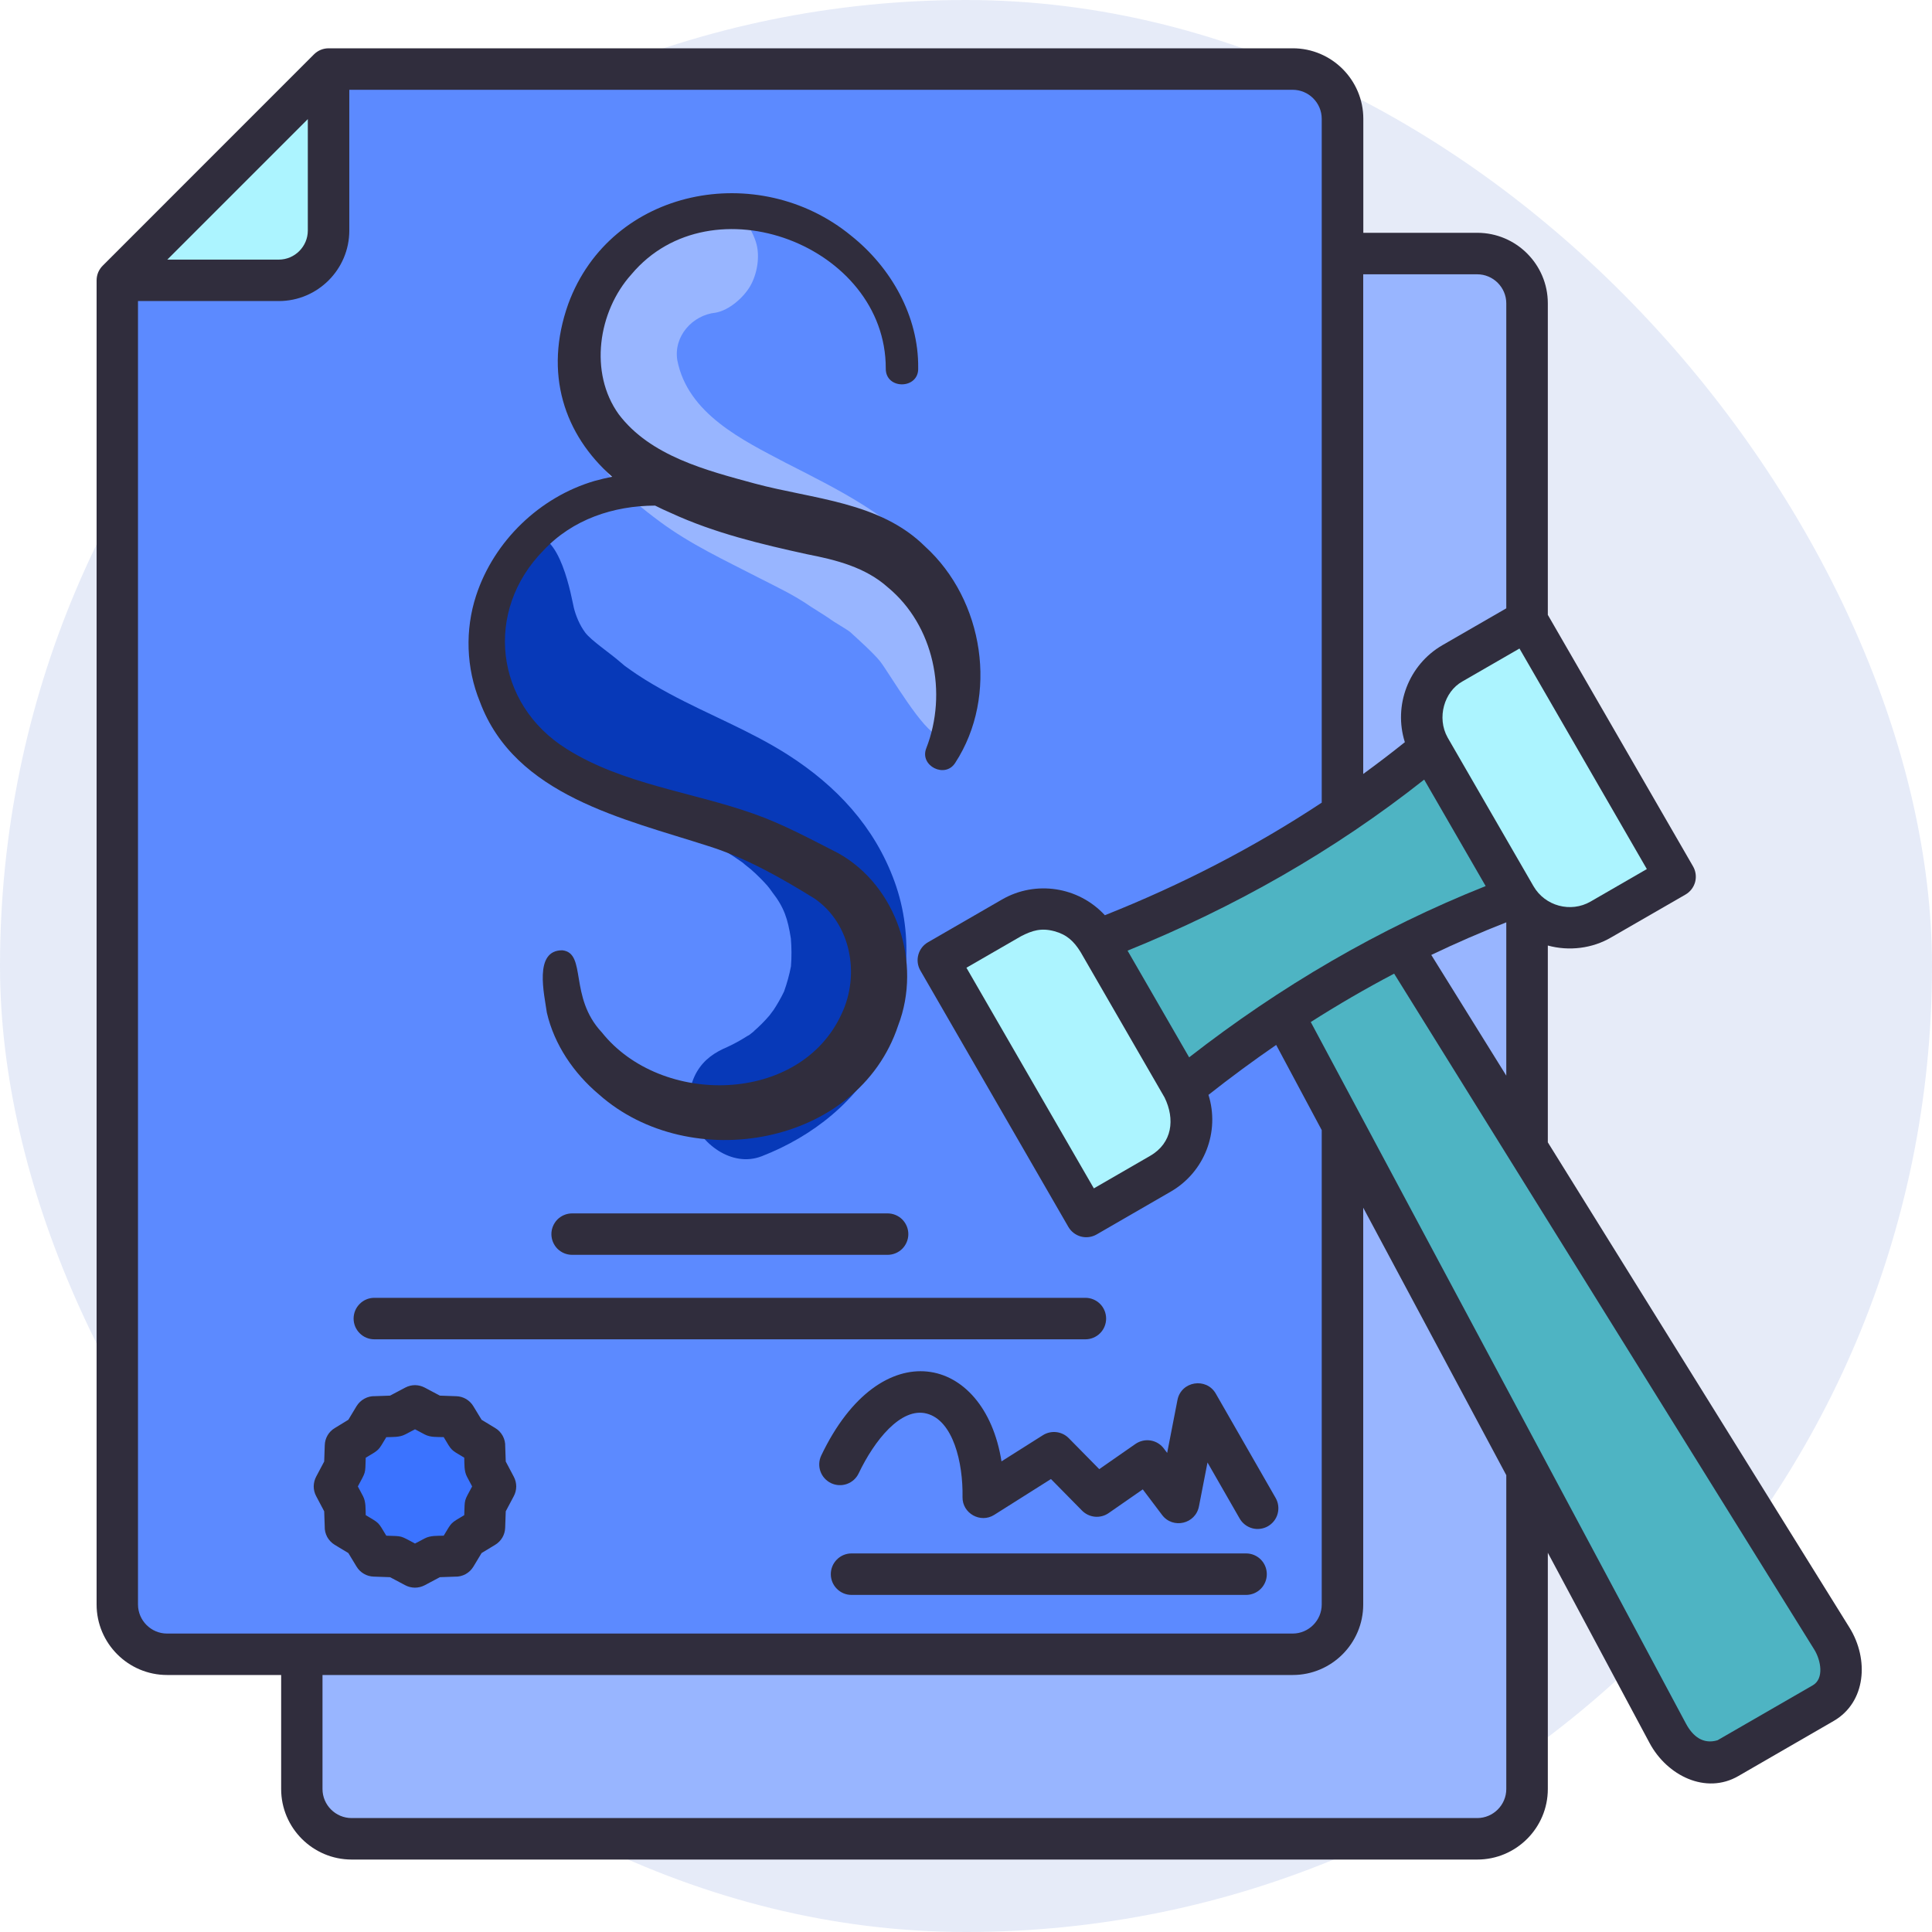
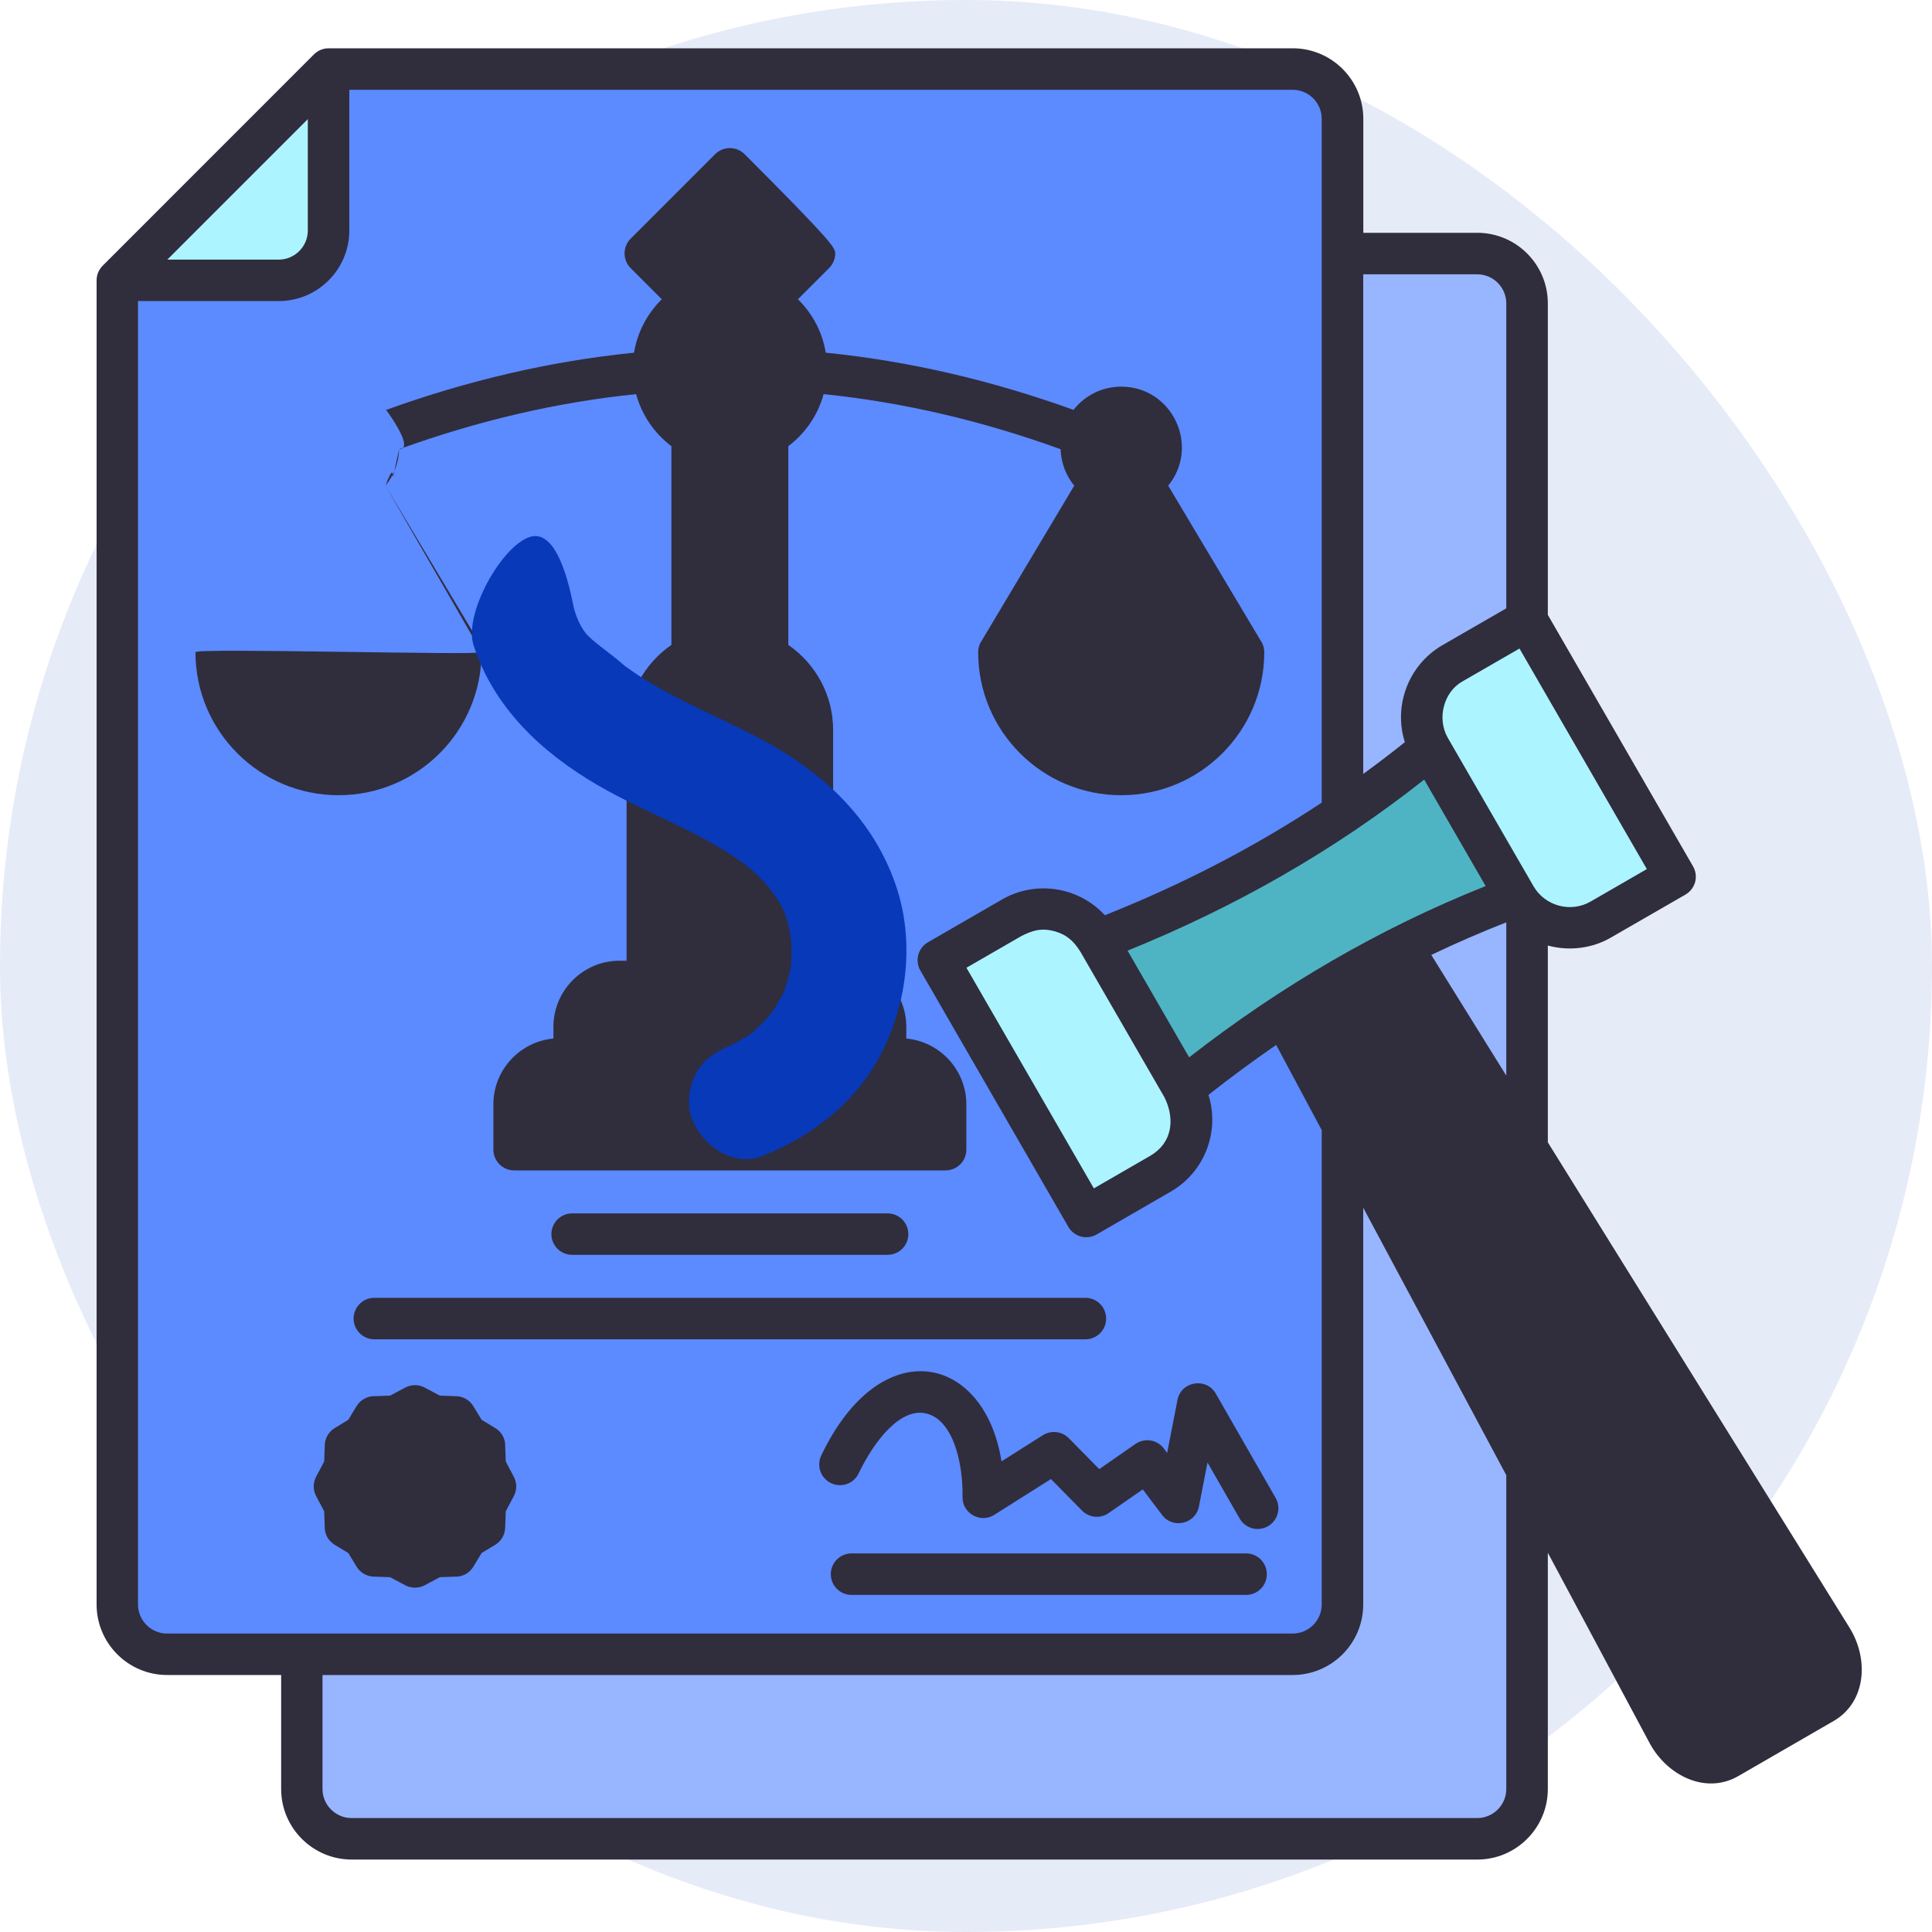
<svg xmlns="http://www.w3.org/2000/svg" width="40" height="40" viewBox="0 0 40 40" fill="none">
  <rect x="-0" y="-0" width="40" height="40" rx="20" fill="#0739B8" fill-opacity="0.1" />
  <path fill-rule="evenodd" clip-rule="evenodd" d="M32.046 23.651L38.291 33.697C38.7 34.355 38.634 35.243 37.964 35.631L35.991 36.771C35.319 37.16 34.516 36.766 34.152 36.086L32.046 32.148V37.04C32.046 37.844 31.391 38.5 30.586 38.5H7.281C6.476 38.5 5.821 37.844 5.821 37.04V34.679H3.46C2.655 34.679 2 34.024 2 33.219V5.804C2.001 5.685 2.046 5.58 2.13 5.497L6.497 1.129C6.58 1.045 6.688 0.999 6.81 1H26.766C27.57 1 28.226 1.655 28.226 2.46V4.82H30.586C31.391 4.82 32.046 5.476 32.046 6.28V12.73L35.052 17.936C35.109 18.034 35.125 18.151 35.096 18.261C35.066 18.37 34.995 18.464 34.896 18.521L33.361 19.406C32.969 19.638 32.484 19.696 32.046 19.576V23.651Z" fill="#302D3D" />
-   <path fill-rule="evenodd" clip-rule="evenodd" d="M27.365 23.398L26.422 21.634C25.944 21.963 25.476 22.308 25.02 22.668C25.259 23.427 24.942 24.266 24.238 24.672L22.703 25.559C22.605 25.615 22.488 25.63 22.379 25.601C22.269 25.571 22.176 25.499 22.119 25.401L19.055 20.093C18.998 19.994 18.983 19.878 19.013 19.768C19.042 19.659 19.114 19.565 19.212 19.509L20.746 18.623C21.442 18.221 22.33 18.357 22.875 18.949C24.464 18.317 25.956 17.548 27.365 16.618V2.46C27.365 2.129 27.094 1.859 26.764 1.859H7.232V4.773C7.232 5.578 6.576 6.233 5.772 6.233H2.857V33.219C2.857 33.55 3.128 33.821 3.458 33.821H26.764C27.094 33.821 27.365 33.55 27.365 33.219L27.365 23.398ZM23.213 8.005C24.271 8.005 24.853 9.238 24.186 10.055L26.095 13.254C26.145 13.324 26.175 13.41 26.175 13.503C26.175 15.138 24.849 16.464 23.213 16.464C21.578 16.464 20.252 15.138 20.252 13.503C20.252 13.41 20.282 13.324 20.332 13.254L22.241 10.055C22.066 9.841 21.967 9.576 21.959 9.3C20.358 8.721 18.726 8.331 17.052 8.16C16.935 8.59 16.677 8.969 16.321 9.238V13.352C16.887 13.743 17.249 14.392 17.249 15.113V19.891H17.397C18.15 19.891 18.764 20.506 18.764 21.259V21.502C19.462 21.566 20.007 22.156 20.007 22.864V23.802C20.007 23.916 19.962 24.025 19.881 24.106C19.801 24.186 19.691 24.232 19.578 24.232H10.645C10.531 24.232 10.421 24.186 10.341 24.106C10.26 24.025 10.215 23.916 10.215 23.802V22.864C10.215 22.156 10.76 21.566 11.458 21.502V21.259C11.458 20.506 12.072 19.891 12.825 19.891H12.973V15.113C12.973 14.392 13.335 13.743 13.901 13.352V9.238C13.545 8.969 13.287 8.59 13.17 8.16C11.496 8.331 9.864 8.721 8.264 9.3C8.255 9.576 8.156 9.841 7.981 10.055L9.891 13.254C9.941 13.324 9.97 13.41 9.97 13.503C9.97 15.138 8.644 16.464 7.009 16.464C5.373 16.464 4.047 15.138 4.047 13.503C4.047 13.41 9.92 13.573 9.97 13.503L7.981 10.055C8.264 9.3 8 10.5 8.264 9.3C8.661 9.3 7.765 8.19 7.997 8.486C9.668 7.883 11.38 7.478 13.127 7.302C13.198 6.87 13.404 6.49 13.702 6.196L13.056 5.55C12.976 5.469 12.931 5.36 12.931 5.246C12.931 5.132 12.976 5.023 13.056 4.943L14.807 3.191C14.888 3.111 14.997 3.066 15.111 3.066C15.225 3.066 15.334 3.111 15.415 3.191L17.166 4.943C17.246 5.023 17.292 5.132 17.292 5.246C17.292 5.36 17.246 5.469 17.166 5.55L16.52 6.196C16.819 6.49 17.025 6.87 17.096 7.302C18.842 7.478 20.555 7.883 22.226 8.486C22.343 8.336 22.493 8.215 22.664 8.131C22.835 8.048 23.023 8.005 23.213 8.005ZM11.846 25.98C11.732 25.98 11.623 25.935 11.542 25.855C11.462 25.774 11.416 25.665 11.416 25.551C11.416 25.437 11.462 25.328 11.542 25.247C11.623 25.167 11.732 25.122 11.846 25.122H18.376C18.49 25.122 18.599 25.167 18.68 25.247C18.76 25.328 18.806 25.437 18.806 25.551C18.806 25.665 18.76 25.774 18.68 25.855C18.599 25.935 18.49 25.98 18.376 25.98H11.846ZM7.75 27.729C7.636 27.729 7.527 27.684 7.447 27.603C7.366 27.523 7.321 27.413 7.321 27.3C7.321 27.186 7.366 27.076 7.447 26.996C7.527 26.915 7.636 26.87 7.75 26.87H22.472C22.586 26.87 22.695 26.915 22.776 26.996C22.856 27.076 22.901 27.186 22.901 27.3C22.901 27.413 22.856 27.523 22.776 27.603C22.695 27.684 22.586 27.729 22.472 27.729H7.75ZM17.778 30.504C17.729 30.607 17.642 30.686 17.534 30.724C17.427 30.762 17.309 30.756 17.206 30.707C17.104 30.658 17.024 30.57 16.986 30.463C16.948 30.356 16.954 30.238 17.003 30.135C18.232 27.556 20.383 28.038 20.735 30.256L21.594 29.713C21.677 29.661 21.776 29.639 21.874 29.651C21.972 29.663 22.062 29.708 22.131 29.779L22.759 30.417L23.509 29.895C23.602 29.831 23.717 29.805 23.829 29.825C23.941 29.845 24.04 29.909 24.105 30.002L24.165 30.081L24.378 28.986C24.454 28.594 24.976 28.512 25.172 28.854L26.411 31.014C26.439 31.063 26.457 31.117 26.464 31.173C26.471 31.229 26.467 31.285 26.452 31.34C26.438 31.394 26.412 31.445 26.378 31.489C26.343 31.534 26.3 31.571 26.252 31.599C26.203 31.627 26.149 31.645 26.093 31.652C26.037 31.66 25.98 31.656 25.926 31.641C25.872 31.626 25.821 31.601 25.776 31.566C25.732 31.532 25.694 31.489 25.666 31.44L25 30.279L24.824 31.183C24.755 31.555 24.282 31.661 24.06 31.366L23.66 30.836L22.953 31.327C22.87 31.385 22.769 31.411 22.669 31.402C22.568 31.392 22.474 31.348 22.403 31.276L21.759 30.622L20.584 31.364C20.299 31.544 19.922 31.332 19.928 30.995C19.941 30.285 19.734 29.406 19.184 29.266C18.651 29.13 18.102 29.825 17.778 30.504ZM17.63 33.021C17.516 33.021 17.407 32.976 17.327 32.895C17.246 32.815 17.201 32.705 17.201 32.592C17.201 32.478 17.246 32.368 17.327 32.288C17.407 32.207 17.516 32.162 17.63 32.162H25.799C25.913 32.162 26.022 32.207 26.103 32.288C26.183 32.368 26.228 32.478 26.228 32.592C26.228 32.705 26.183 32.815 26.103 32.895C26.022 32.976 25.913 33.021 25.799 33.021H17.63ZM8.796 28.73L9.107 28.895L9.447 28.907C9.518 28.909 9.588 28.929 9.65 28.965C9.711 29.002 9.763 29.052 9.8 29.114L9.971 29.395L10.253 29.566C10.319 29.605 10.372 29.661 10.409 29.729C10.445 29.796 10.463 29.871 10.46 29.948L10.471 30.259L10.638 30.575C10.671 30.637 10.688 30.707 10.688 30.777C10.687 30.848 10.67 30.917 10.636 30.979L10.471 31.29L10.459 31.63C10.457 31.701 10.437 31.771 10.401 31.833C10.365 31.894 10.314 31.946 10.253 31.983L9.971 32.154L9.801 32.436C9.761 32.502 9.705 32.555 9.638 32.592C9.571 32.628 9.495 32.646 9.419 32.643L9.107 32.654L8.791 32.822C8.729 32.854 8.66 32.871 8.589 32.871C8.519 32.87 8.449 32.853 8.387 32.819L8.076 32.654L7.737 32.642C7.665 32.64 7.595 32.62 7.534 32.584C7.472 32.548 7.42 32.497 7.383 32.436L7.212 32.154L6.93 31.984C6.865 31.944 6.811 31.888 6.774 31.821C6.738 31.754 6.72 31.678 6.723 31.602L6.712 31.29L6.545 30.974C6.512 30.912 6.495 30.843 6.495 30.772C6.496 30.702 6.514 30.632 6.547 30.57L6.712 30.259L6.724 29.92C6.726 29.848 6.746 29.778 6.782 29.717C6.818 29.655 6.869 29.603 6.931 29.567L7.212 29.395L7.382 29.113C7.422 29.048 7.478 28.994 7.545 28.958C7.612 28.921 7.688 28.903 7.765 28.906L8.076 28.895L8.392 28.728C8.454 28.695 8.524 28.678 8.594 28.678C8.665 28.679 8.734 28.697 8.796 28.73Z" fill="#5C8AFF" />
-   <path d="M9 6L14 3H17.5L23 4L25.5 9L27 15.5L25 17L21 17.5L18.5 19.5L19.5 21L20.5 23.5L20 24.5H14L10 25.5L3.5 15L4 9.5L9 6Z" fill="#5C8AFF" />
+   <path fill-rule="evenodd" clip-rule="evenodd" d="M27.365 23.398L26.422 21.634C25.944 21.963 25.476 22.308 25.02 22.668C25.259 23.427 24.942 24.266 24.238 24.672L22.703 25.559C22.605 25.615 22.488 25.63 22.379 25.601C22.269 25.571 22.176 25.499 22.119 25.401L19.055 20.093C18.998 19.994 18.983 19.878 19.013 19.768C19.042 19.659 19.114 19.565 19.212 19.509L20.746 18.623C21.442 18.221 22.33 18.357 22.875 18.949C24.464 18.317 25.956 17.548 27.365 16.618V2.46C27.365 2.129 27.094 1.859 26.764 1.859H7.232V4.773C7.232 5.578 6.576 6.233 5.772 6.233H2.857V33.219C2.857 33.55 3.128 33.821 3.458 33.821H26.764C27.094 33.821 27.365 33.55 27.365 33.219L27.365 23.398ZM23.213 8.005C24.271 8.005 24.853 9.238 24.186 10.055L26.095 13.254C26.145 13.324 26.175 13.41 26.175 13.503C26.175 15.138 24.849 16.464 23.213 16.464C21.578 16.464 20.252 15.138 20.252 13.503C20.252 13.41 20.282 13.324 20.332 13.254L22.241 10.055C22.066 9.841 21.967 9.576 21.959 9.3C20.358 8.721 18.726 8.331 17.052 8.16C16.935 8.59 16.677 8.969 16.321 9.238V13.352C16.887 13.743 17.249 14.392 17.249 15.113V19.891H17.397C18.15 19.891 18.764 20.506 18.764 21.259V21.502C19.462 21.566 20.007 22.156 20.007 22.864V23.802C20.007 23.916 19.962 24.025 19.881 24.106C19.801 24.186 19.691 24.232 19.578 24.232H10.645C10.531 24.232 10.421 24.186 10.341 24.106C10.26 24.025 10.215 23.916 10.215 23.802V22.864C10.215 22.156 10.76 21.566 11.458 21.502V21.259C11.458 20.506 12.072 19.891 12.825 19.891H12.973V15.113C12.973 14.392 13.335 13.743 13.901 13.352V9.238C13.545 8.969 13.287 8.59 13.17 8.16C11.496 8.331 9.864 8.721 8.264 9.3C8.255 9.576 8.156 9.841 7.981 10.055L9.891 13.254C9.941 13.324 9.97 13.41 9.97 13.503C9.97 15.138 8.644 16.464 7.009 16.464C5.373 16.464 4.047 15.138 4.047 13.503C4.047 13.41 9.92 13.573 9.97 13.503L7.981 10.055C8.264 9.3 8 10.5 8.264 9.3C8.661 9.3 7.765 8.19 7.997 8.486C9.668 7.883 11.38 7.478 13.127 7.302C13.198 6.87 13.404 6.49 13.702 6.196L13.056 5.55C12.976 5.469 12.931 5.36 12.931 5.246C12.931 5.132 12.976 5.023 13.056 4.943L14.807 3.191C14.888 3.111 14.997 3.066 15.111 3.066C15.225 3.066 15.334 3.111 15.415 3.191C17.246 5.023 17.292 5.132 17.292 5.246C17.292 5.36 17.246 5.469 17.166 5.55L16.52 6.196C16.819 6.49 17.025 6.87 17.096 7.302C18.842 7.478 20.555 7.883 22.226 8.486C22.343 8.336 22.493 8.215 22.664 8.131C22.835 8.048 23.023 8.005 23.213 8.005ZM11.846 25.98C11.732 25.98 11.623 25.935 11.542 25.855C11.462 25.774 11.416 25.665 11.416 25.551C11.416 25.437 11.462 25.328 11.542 25.247C11.623 25.167 11.732 25.122 11.846 25.122H18.376C18.49 25.122 18.599 25.167 18.68 25.247C18.76 25.328 18.806 25.437 18.806 25.551C18.806 25.665 18.76 25.774 18.68 25.855C18.599 25.935 18.49 25.98 18.376 25.98H11.846ZM7.75 27.729C7.636 27.729 7.527 27.684 7.447 27.603C7.366 27.523 7.321 27.413 7.321 27.3C7.321 27.186 7.366 27.076 7.447 26.996C7.527 26.915 7.636 26.87 7.75 26.87H22.472C22.586 26.87 22.695 26.915 22.776 26.996C22.856 27.076 22.901 27.186 22.901 27.3C22.901 27.413 22.856 27.523 22.776 27.603C22.695 27.684 22.586 27.729 22.472 27.729H7.75ZM17.778 30.504C17.729 30.607 17.642 30.686 17.534 30.724C17.427 30.762 17.309 30.756 17.206 30.707C17.104 30.658 17.024 30.57 16.986 30.463C16.948 30.356 16.954 30.238 17.003 30.135C18.232 27.556 20.383 28.038 20.735 30.256L21.594 29.713C21.677 29.661 21.776 29.639 21.874 29.651C21.972 29.663 22.062 29.708 22.131 29.779L22.759 30.417L23.509 29.895C23.602 29.831 23.717 29.805 23.829 29.825C23.941 29.845 24.04 29.909 24.105 30.002L24.165 30.081L24.378 28.986C24.454 28.594 24.976 28.512 25.172 28.854L26.411 31.014C26.439 31.063 26.457 31.117 26.464 31.173C26.471 31.229 26.467 31.285 26.452 31.34C26.438 31.394 26.412 31.445 26.378 31.489C26.343 31.534 26.3 31.571 26.252 31.599C26.203 31.627 26.149 31.645 26.093 31.652C26.037 31.66 25.98 31.656 25.926 31.641C25.872 31.626 25.821 31.601 25.776 31.566C25.732 31.532 25.694 31.489 25.666 31.44L25 30.279L24.824 31.183C24.755 31.555 24.282 31.661 24.06 31.366L23.66 30.836L22.953 31.327C22.87 31.385 22.769 31.411 22.669 31.402C22.568 31.392 22.474 31.348 22.403 31.276L21.759 30.622L20.584 31.364C20.299 31.544 19.922 31.332 19.928 30.995C19.941 30.285 19.734 29.406 19.184 29.266C18.651 29.13 18.102 29.825 17.778 30.504ZM17.63 33.021C17.516 33.021 17.407 32.976 17.327 32.895C17.246 32.815 17.201 32.705 17.201 32.592C17.201 32.478 17.246 32.368 17.327 32.288C17.407 32.207 17.516 32.162 17.63 32.162H25.799C25.913 32.162 26.022 32.207 26.103 32.288C26.183 32.368 26.228 32.478 26.228 32.592C26.228 32.705 26.183 32.815 26.103 32.895C26.022 32.976 25.913 33.021 25.799 33.021H17.63ZM8.796 28.73L9.107 28.895L9.447 28.907C9.518 28.909 9.588 28.929 9.65 28.965C9.711 29.002 9.763 29.052 9.8 29.114L9.971 29.395L10.253 29.566C10.319 29.605 10.372 29.661 10.409 29.729C10.445 29.796 10.463 29.871 10.46 29.948L10.471 30.259L10.638 30.575C10.671 30.637 10.688 30.707 10.688 30.777C10.687 30.848 10.67 30.917 10.636 30.979L10.471 31.29L10.459 31.63C10.457 31.701 10.437 31.771 10.401 31.833C10.365 31.894 10.314 31.946 10.253 31.983L9.971 32.154L9.801 32.436C9.761 32.502 9.705 32.555 9.638 32.592C9.571 32.628 9.495 32.646 9.419 32.643L9.107 32.654L8.791 32.822C8.729 32.854 8.66 32.871 8.589 32.871C8.519 32.87 8.449 32.853 8.387 32.819L8.076 32.654L7.737 32.642C7.665 32.64 7.595 32.62 7.534 32.584C7.472 32.548 7.42 32.497 7.383 32.436L7.212 32.154L6.93 31.984C6.865 31.944 6.811 31.888 6.774 31.821C6.738 31.754 6.72 31.678 6.723 31.602L6.712 31.29L6.545 30.974C6.512 30.912 6.495 30.843 6.495 30.772C6.496 30.702 6.514 30.632 6.547 30.57L6.712 30.259L6.724 29.92C6.726 29.848 6.746 29.778 6.782 29.717C6.818 29.655 6.869 29.603 6.931 29.567L7.212 29.395L7.382 29.113C7.422 29.048 7.478 28.994 7.545 28.958C7.612 28.921 7.688 28.903 7.765 28.906L8.076 28.895L8.392 28.728C8.454 28.695 8.524 28.678 8.594 28.678C8.665 28.679 8.734 28.697 8.796 28.73Z" fill="#5C8AFF" />
  <path d="M18.52 18.251C18.108 17.116 17.317 16.269 16.309 15.625C15.532 15.129 14.67 14.798 13.861 14.362C13.633 14.239 13.408 14.109 13.192 13.966C13.105 13.908 13.02 13.847 12.935 13.786C12.896 13.754 12.858 13.722 12.82 13.689C12.629 13.523 12.237 13.258 12.118 13.099C11.999 12.941 11.92 12.742 11.881 12.584C11.841 12.425 11.598 10.914 10.969 11.117C10.377 11.309 9.598 12.719 9.803 13.353C10.221 14.653 11.219 15.583 12.373 16.255C13.354 16.826 14.445 17.196 15.375 17.859C15.413 17.895 15.532 17.986 15.547 18C15.668 18.105 15.781 18.218 15.888 18.338C15.914 18.367 15.952 18.42 15.976 18.454C15.96 18.429 16.025 18.526 15.985 18.467C16.237 18.788 16.31 19.027 16.374 19.43C16.39 19.622 16.391 19.814 16.376 20.007C16.342 20.184 16.294 20.358 16.233 20.528C16.169 20.661 16.096 20.789 16.015 20.912C16.008 20.922 15.961 20.981 15.933 21.022C15.829 21.143 15.716 21.257 15.594 21.361C15.605 21.355 15.617 21.348 15.63 21.34C15.582 21.366 15.52 21.432 15.475 21.448C15.343 21.533 15.206 21.609 15.063 21.675C14.799 21.787 14.58 21.931 14.427 22.192C14.278 22.447 14.215 22.822 14.307 23.108C14.489 23.67 15.149 24.18 15.77 23.939C16.831 23.526 17.762 22.791 18.275 21.754C18.808 20.678 18.935 19.391 18.52 18.251Z" fill="#0739B8" />
-   <path d="M19.645 12.525C19.63 12.189 19.503 11.945 19.297 11.684C18.523 10.703 17.366 10.143 16.279 9.588C15.369 9.11 14.239 8.567 14.023 7.458C13.943 6.963 14.334 6.523 14.819 6.473C15.098 6.422 15.391 6.163 15.53 5.927C15.679 5.672 15.742 5.296 15.65 5.01C15.437 4.354 14.844 4.058 14.187 4.18C13.31 4.342 12.504 4.961 12.062 5.727C11.586 6.554 11.508 7.607 11.848 8.499C12.049 9.026 12.306 9.462 12.662 9.898C12.949 10.249 13.299 10.531 13.662 10.8C14.294 11.269 15.01 11.601 15.708 11.961C16.099 12.162 16.428 12.312 16.79 12.562C16.82 12.583 17.175 12.802 17.192 12.822C17.239 12.86 17.559 13.046 17.601 13.085C17.762 13.233 18.087 13.523 18.223 13.694C18.398 13.917 19.143 15.2 19.412 15.2C19.703 15.2 19.687 14.23 19.887 14.011C20.096 13.784 19.659 12.841 19.645 12.525Z" fill="#98B5FF" />
-   <path d="M19.151 11.313C18.214 10.384 16.83 10.336 15.626 10.011C14.624 9.739 13.464 9.443 12.81 8.577C12.192 7.719 12.381 6.448 13.073 5.68C14.729 3.707 18.342 5.085 18.339 7.628C18.332 8.074 19.029 8.064 19.01 7.618C19.022 6.546 18.447 5.536 17.622 4.88C15.708 3.307 12.649 3.882 11.765 6.293C11.254 7.73 11.68 8.999 12.675 9.871C12.553 9.895 12.431 9.923 12.311 9.957C11.175 10.289 10.227 11.202 9.858 12.329C9.624 13.041 9.651 13.835 9.936 14.53C10.66 16.475 12.925 16.954 14.669 17.518C15.446 17.762 16.173 18.176 16.863 18.603C17.622 19.124 17.809 20.181 17.425 20.99C16.565 22.871 13.685 22.913 12.459 21.373C11.773 20.64 12.153 19.734 11.644 19.675C11.044 19.669 11.27 20.59 11.322 20.966C11.476 21.631 11.88 22.221 12.398 22.657C14.284 24.335 17.765 23.733 18.596 21.23C19.091 19.941 18.57 18.346 17.36 17.667C16.791 17.377 16.204 17.058 15.6 16.847C14.315 16.392 12.9 16.24 11.732 15.506C10.241 14.575 10.02 12.647 11.252 11.396C11.856 10.75 12.703 10.471 13.563 10.468C13.668 10.521 13.777 10.572 13.889 10.62C14.79 11.036 15.756 11.266 16.71 11.475C17.313 11.592 17.919 11.745 18.384 12.162C19.334 12.949 19.625 14.347 19.177 15.493C19.034 15.857 19.571 16.126 19.778 15.792C20.68 14.406 20.372 12.422 19.151 11.313Z" fill="#302D3D" />
-   <path fill-rule="evenodd" clip-rule="evenodd" d="M8.793 29.699L8.592 29.592L8.39 29.698C8.271 29.761 8.128 29.75 7.998 29.755C7.82 30.049 7.868 30.002 7.572 30.181C7.56 30.532 7.579 30.453 7.409 30.775L7.516 30.977C7.578 31.096 7.567 31.238 7.572 31.369C7.866 31.547 7.819 31.499 7.998 31.795C8.349 31.807 8.27 31.787 8.592 31.957L8.794 31.851C8.913 31.788 9.056 31.799 9.186 31.795C9.364 31.501 9.316 31.548 9.612 31.369C9.624 31.017 9.604 31.096 9.775 30.775L9.668 30.573C9.605 30.454 9.617 30.311 9.612 30.18C9.318 30.003 9.365 30.051 9.186 29.754C9.045 29.75 8.911 29.761 8.794 29.699L8.793 29.699Z" fill="#3B73FF" />
  <path fill-rule="evenodd" clip-rule="evenodd" d="M30.759 18.345L29.486 16.141C27.615 17.619 25.566 18.782 23.345 19.682L24.62 21.891C26.498 20.428 28.549 19.224 30.759 18.345H30.759Z" fill="#4EB4C3" />
  <path fill-rule="evenodd" clip-rule="evenodd" d="M29.633 19.771L31.186 22.27V19.096C30.66 19.302 30.142 19.527 29.633 19.771ZM31.186 30.542L28.224 25.004V33.219C28.224 34.024 27.569 34.679 26.764 34.679H6.677V37.04C6.677 37.37 6.948 37.641 7.279 37.641H30.584C30.915 37.641 31.186 37.37 31.186 37.04V30.542H31.186Z" fill="#98B5FF" />
-   <path fill-rule="evenodd" clip-rule="evenodd" d="M27.138 21.16L34.905 35.684C35.047 35.949 35.26 36.12 35.56 36.03L37.534 34.891C37.767 34.754 37.703 34.378 37.561 34.15L28.864 20.158C28.275 20.468 27.699 20.802 27.138 21.16Z" fill="#4EB4C3" />
  <path fill-rule="evenodd" clip-rule="evenodd" d="M24.112 22.724L22.37 19.707C22.232 19.486 22.086 19.349 21.83 19.28C21.559 19.207 21.374 19.263 21.139 19.384L20.009 20.036L22.647 24.604L23.812 23.931C24.273 23.665 24.33 23.171 24.112 22.724L24.112 22.724ZM29.971 15.269L31.75 18.349C31.987 18.758 32.518 18.904 32.931 18.666L34.096 17.993L31.459 13.427L30.275 14.11C29.902 14.319 29.742 14.858 29.971 15.269Z" fill="#ACF4FF" />
  <path fill-rule="evenodd" clip-rule="evenodd" d="M28.224 16.024C28.516 15.811 28.804 15.592 29.086 15.366C28.845 14.605 29.163 13.763 29.865 13.357L31.186 12.595V6.281C31.186 5.95 30.915 5.679 30.584 5.679H28.224V16.024L28.224 16.024Z" fill="#98B5FF" />
  <path fill-rule="evenodd" clip-rule="evenodd" d="M3.464 5.375H5.772C6.102 5.375 6.373 5.104 6.373 4.773V2.466L3.464 5.375Z" fill="#ACF4FF" />
</svg>